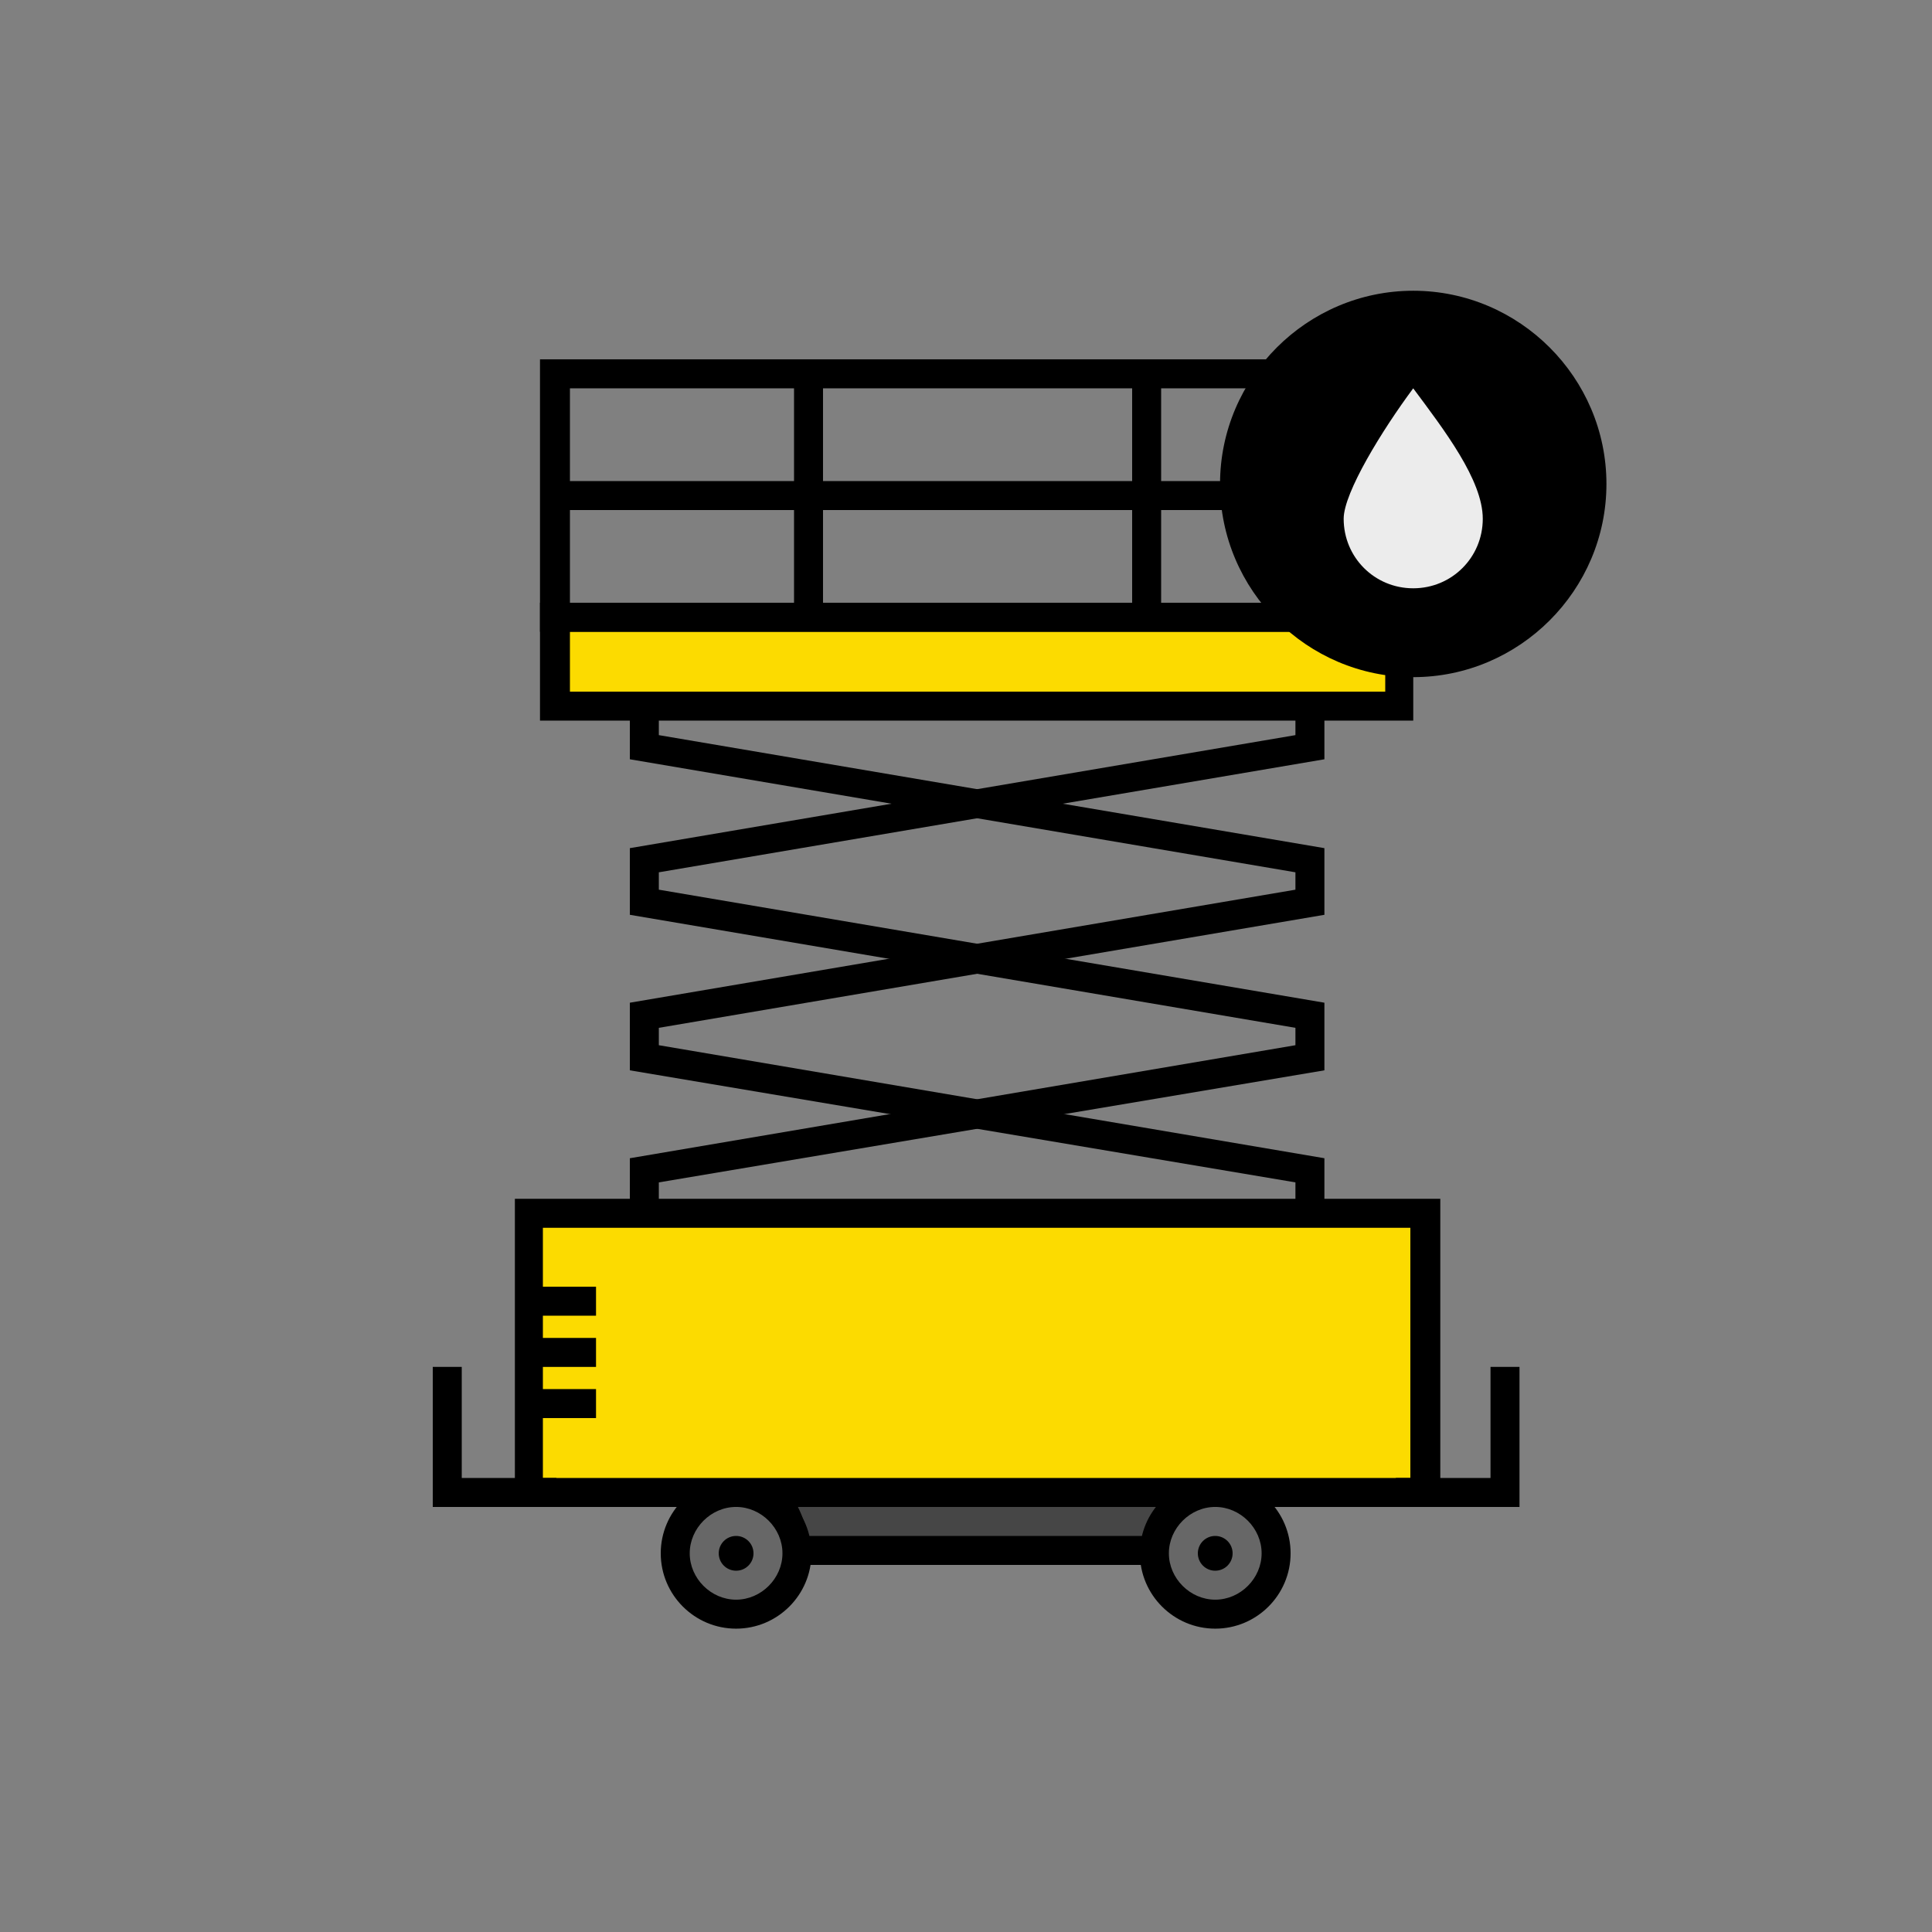
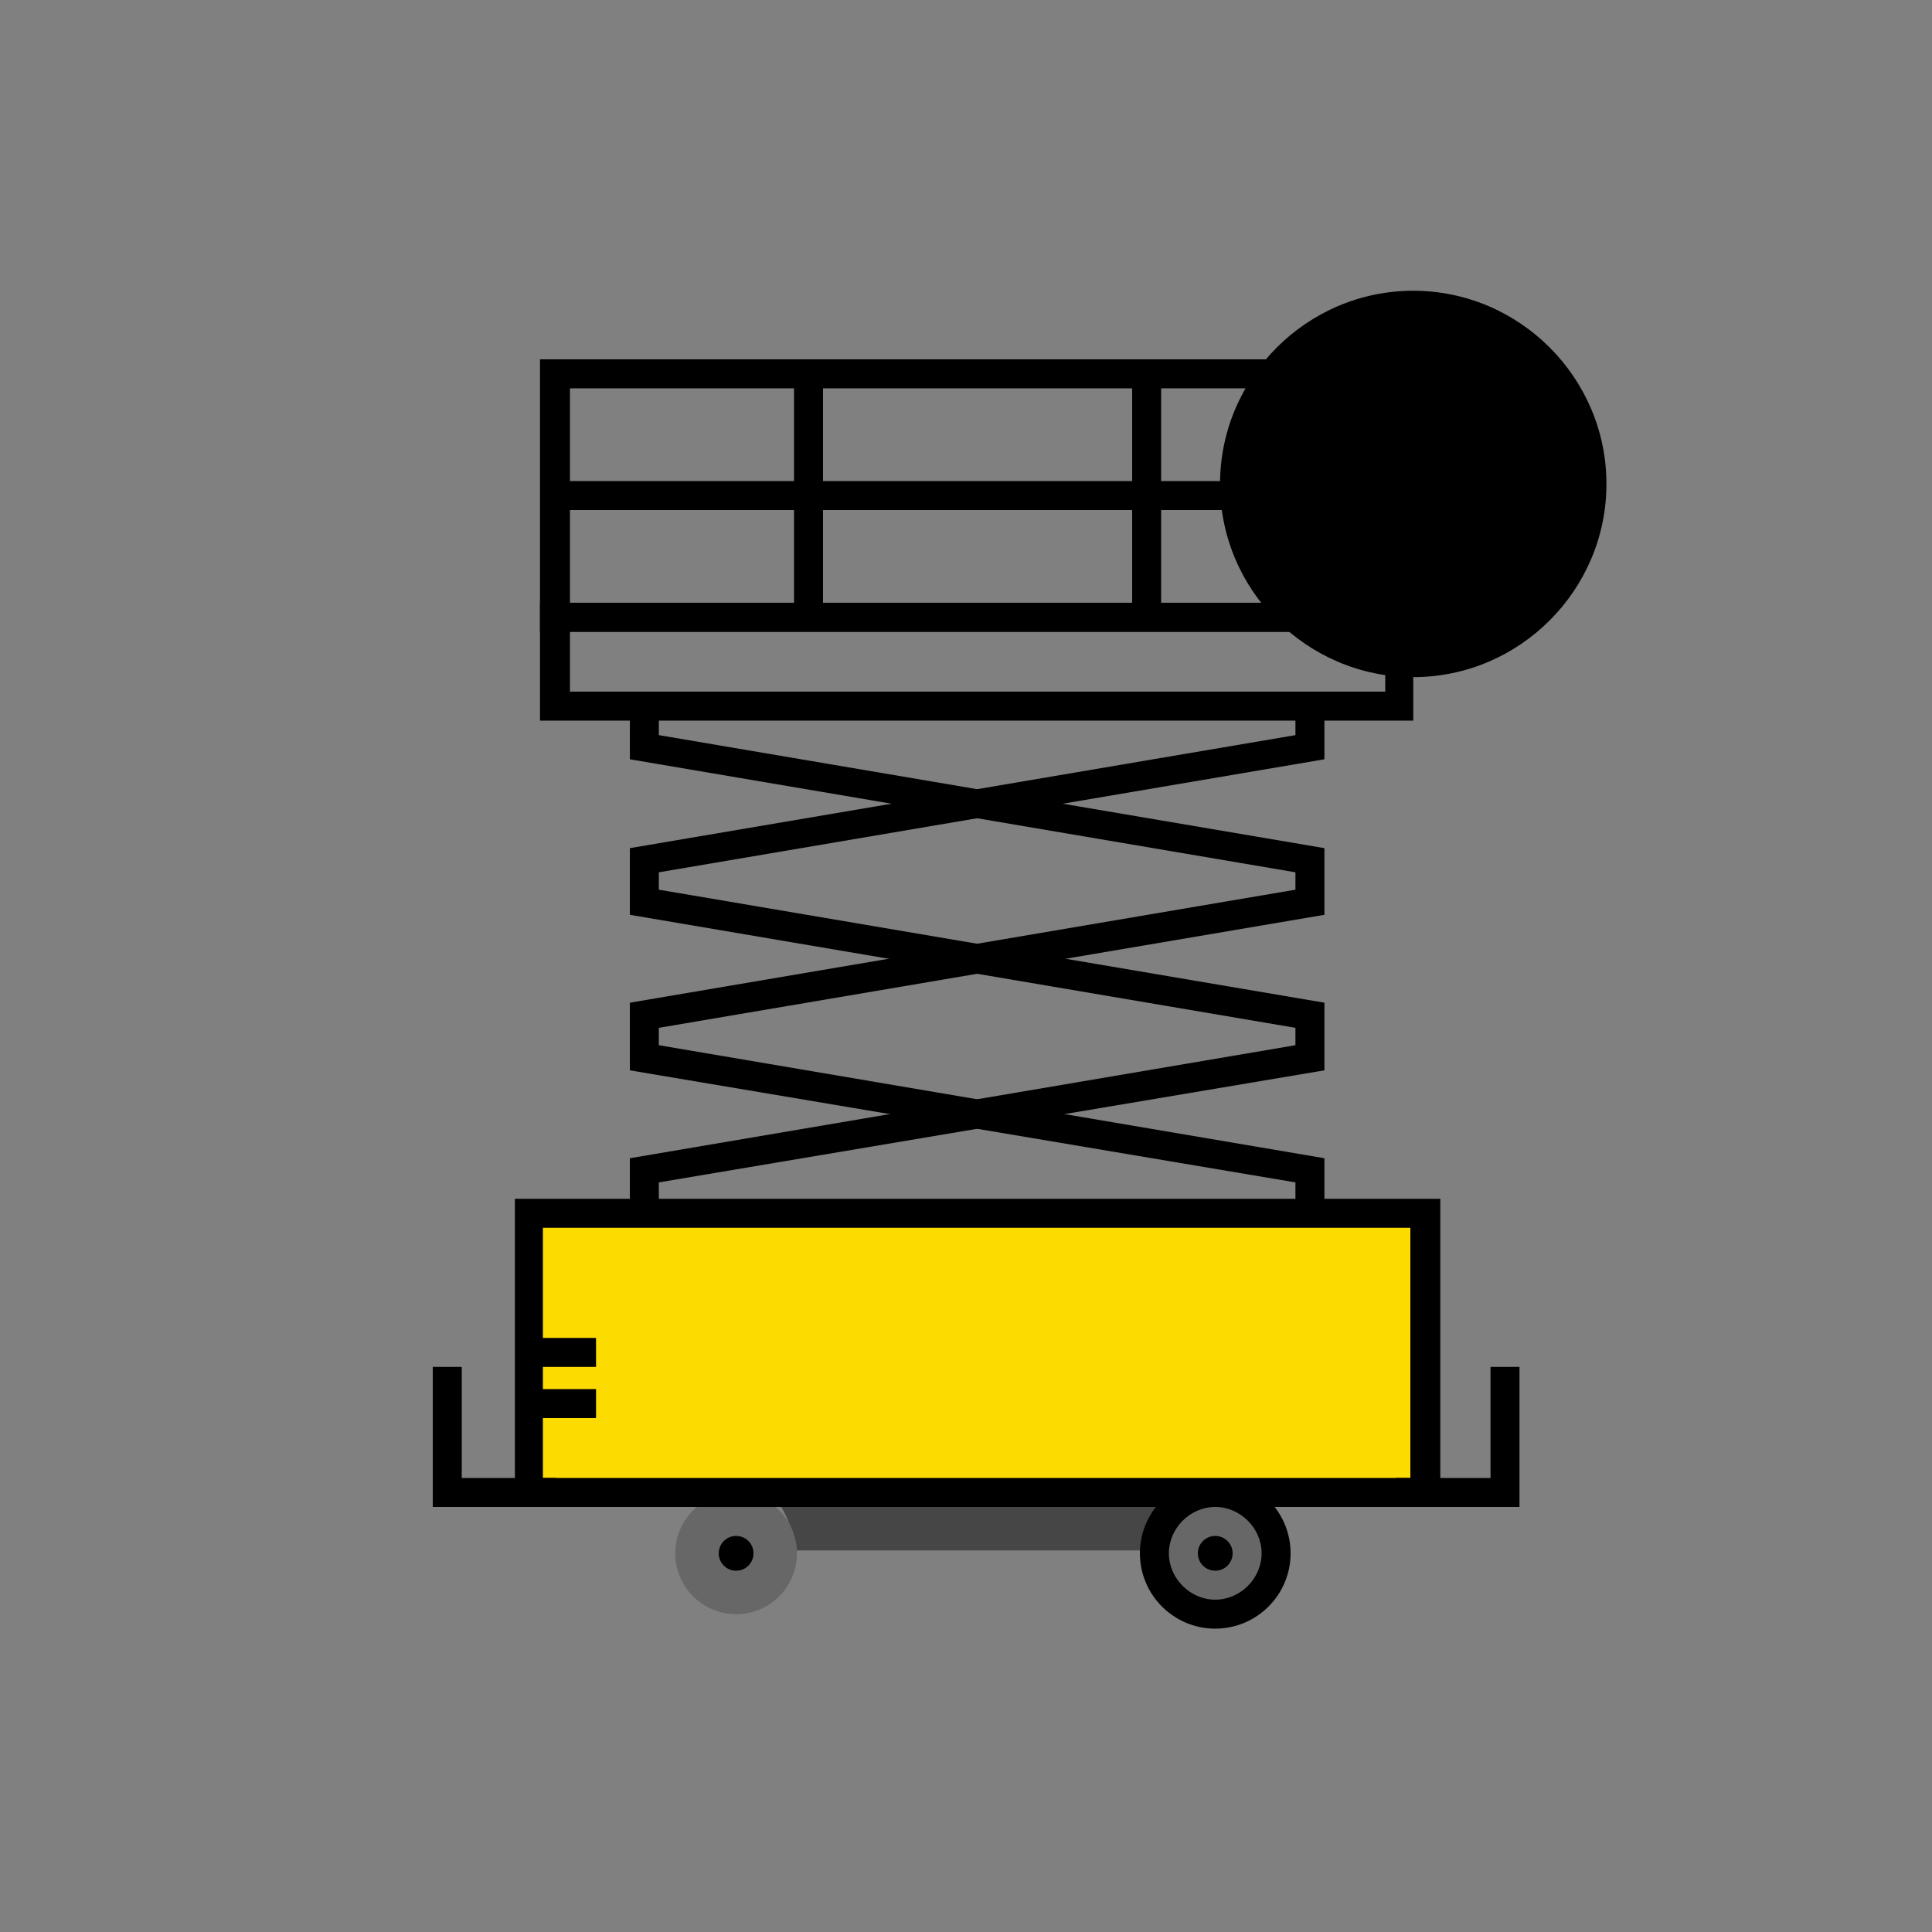
<svg xmlns="http://www.w3.org/2000/svg" width="96" height="96" viewBox="0 0 96 96" fill="none">
  <rect x="0" y="0" width="96" height="96" fill="#808080" stroke="none" />
  <path d="M57.359 77.04H39.599C39.599 77.04 39.167 74.688 38.111 74.16H59.759C58.415 74.16 57.359 77.04 57.359 77.04Z" fill="#464646" />
-   <path d="M57.36 77.76H39.024L38.928 77.184C38.784 76.32 38.304 75.024 37.824 74.832L35.088 73.488H59.76V74.928C59.28 74.928 58.464 76.176 58.032 77.328L57.84 77.808H57.312L57.36 77.76ZM40.176 76.32H56.88C57.072 75.936 57.312 75.408 57.648 74.88H39.648C39.888 75.36 40.08 75.936 40.176 76.32Z" fill="black" />
  <path d="M60.385 80.208C62.055 80.208 63.409 78.854 63.409 77.184C63.409 75.514 62.055 74.16 60.385 74.16C58.715 74.16 57.361 75.514 57.361 77.184C57.361 78.854 58.715 80.208 60.385 80.208Z" fill="#676767" />
  <path d="M60.385 80.927C58.321 80.927 56.641 79.248 56.641 77.183C56.641 75.12 58.321 73.439 60.385 73.439C62.449 73.439 64.129 75.12 64.129 77.183C64.129 79.248 62.449 80.927 60.385 80.927ZM60.385 74.879C59.137 74.879 58.081 75.936 58.081 77.183C58.081 78.431 59.137 79.487 60.385 79.487C61.633 79.487 62.689 78.431 62.689 77.183C62.689 75.936 61.633 74.879 60.385 74.879Z" fill="black" />
  <path d="M60.383 78.048C60.861 78.048 61.248 77.662 61.248 77.184C61.248 76.707 60.861 76.32 60.383 76.32C59.906 76.32 59.52 76.707 59.52 77.184C59.52 77.662 59.906 78.048 60.383 78.048Z" fill="black" />
  <path d="M36.577 80.208C38.247 80.208 39.601 78.854 39.601 77.184C39.601 75.514 38.247 74.16 36.577 74.16C34.907 74.16 33.553 75.514 33.553 77.184C33.553 78.854 34.907 80.208 36.577 80.208Z" fill="#676767" />
-   <path d="M36.576 80.927C34.512 80.927 32.832 79.248 32.832 77.183C32.832 75.12 34.512 73.439 36.576 73.439C38.64 73.439 40.32 75.12 40.32 77.183C40.32 79.248 38.64 80.927 36.576 80.927ZM36.576 74.879C35.328 74.879 34.272 75.936 34.272 77.183C34.272 78.431 35.328 79.487 36.576 79.487C37.824 79.487 38.88 78.431 38.88 77.183C38.88 75.936 37.824 74.879 36.576 74.879Z" fill="black" />
  <path d="M36.577 78.048C37.054 78.048 37.441 77.662 37.441 77.184C37.441 76.707 37.054 76.32 36.577 76.32C36.1 76.32 35.713 76.707 35.713 77.184C35.713 77.662 36.1 78.048 36.577 78.048Z" fill="black" />
  <path d="M63.457 74.161H26.305V60.289H70.849V74.161H63.361" fill="#FCDB00" />
  <path d="M71.568 74.88H25.584V59.568H71.568V74.88ZM63.36 73.44H70.08V61.008H26.976V73.44H63.36Z" fill="black" />
  <path d="M32.737 60.288H31.297V57.552L64.369 51.936V51.072L31.297 45.456V42.144L64.369 36.528V35.088H65.809V37.728L32.737 43.344V44.208L65.809 49.824V53.184L32.737 58.752V60.288Z" fill="black" />
  <path d="M65.809 60.288H64.369V58.752L31.297 53.184V49.824L64.369 44.208V43.344L31.297 37.728V35.088H32.737V36.528L65.809 42.144V45.456L32.737 51.072V51.936L65.809 57.552V60.288Z" fill="black" />
-   <path d="M69.552 30.672H27.6V35.088H69.552V30.672Z" fill="#FCDB00" />
  <path d="M70.224 35.807H26.832V29.951H70.224V35.807ZM28.32 34.367H68.832V31.391H28.32V34.367Z" fill="black" />
  <path d="M70.224 31.392H26.832V17.855H70.224V31.392ZM28.32 29.951H68.832V19.296H28.32V29.951Z" fill="black" />
  <path d="M69.552 23.904H27.6V25.344H69.552V23.904Z" fill="black" />
  <path d="M40.895 18.576H39.455V30.672H40.895V18.576Z" fill="black" />
  <path d="M57.696 18.576H56.256V30.672H57.696V18.576Z" fill="black" />
  <path d="M27.648 74.88H21.504V67.92H22.944V73.44H27.648V74.88Z" fill="black" />
  <path d="M75.503 74.88H69.359V73.44H74.063V67.92H75.503V74.88Z" fill="black" />
-   <path d="M29.616 63.935H26.688V65.376H29.616V63.935Z" fill="black" />
  <path d="M29.616 69.023H26.688V70.463H29.616V69.023Z" fill="black" />
  <path d="M29.616 66.481H26.688V67.921H29.616V66.481Z" fill="black" />
  <path d="M70.224 32.928C75.128 32.928 79.104 28.952 79.104 24.048C79.104 19.144 75.128 15.168 70.224 15.168C65.32 15.168 61.344 19.144 61.344 24.048C61.344 28.952 65.32 32.928 70.224 32.928Z" fill="black" />
  <path d="M70.223 33.647C64.943 33.647 60.623 29.327 60.623 24.047C60.623 18.767 64.943 14.447 70.223 14.447C75.503 14.447 79.823 18.767 79.823 24.047C79.823 29.327 75.503 33.647 70.223 33.647ZM70.223 15.935C65.759 15.935 62.063 19.583 62.063 24.095C62.063 28.607 65.711 32.255 70.223 32.255C74.735 32.255 78.383 28.607 78.383 24.095C78.383 19.583 74.735 15.935 70.223 15.935Z" fill="black" />
-   <path d="M74.446 25.825C74.446 28.128 72.574 30 70.27 30C67.966 30 66.094 28.128 66.094 25.825C66.094 23.52 70.27 18.145 70.27 18.145C70.27 18.145 74.446 23.52 74.446 25.825Z" fill="#ECECEC" />
  <path d="M70.222 30.72C67.534 30.72 65.326 28.512 65.326 25.824C65.326 23.136 69.214 18.24 69.646 17.712L70.222 16.992L70.798 17.712C71.23 18.288 75.118 23.376 75.118 25.824C75.118 28.272 72.91 30.72 70.222 30.72ZM70.222 19.296C68.686 21.36 66.766 24.48 66.766 25.776C66.766 27.696 68.302 29.232 70.222 29.232C72.142 29.232 73.678 27.696 73.678 25.776C73.678 23.856 71.758 21.36 70.222 19.296Z" fill="black" />
</svg>